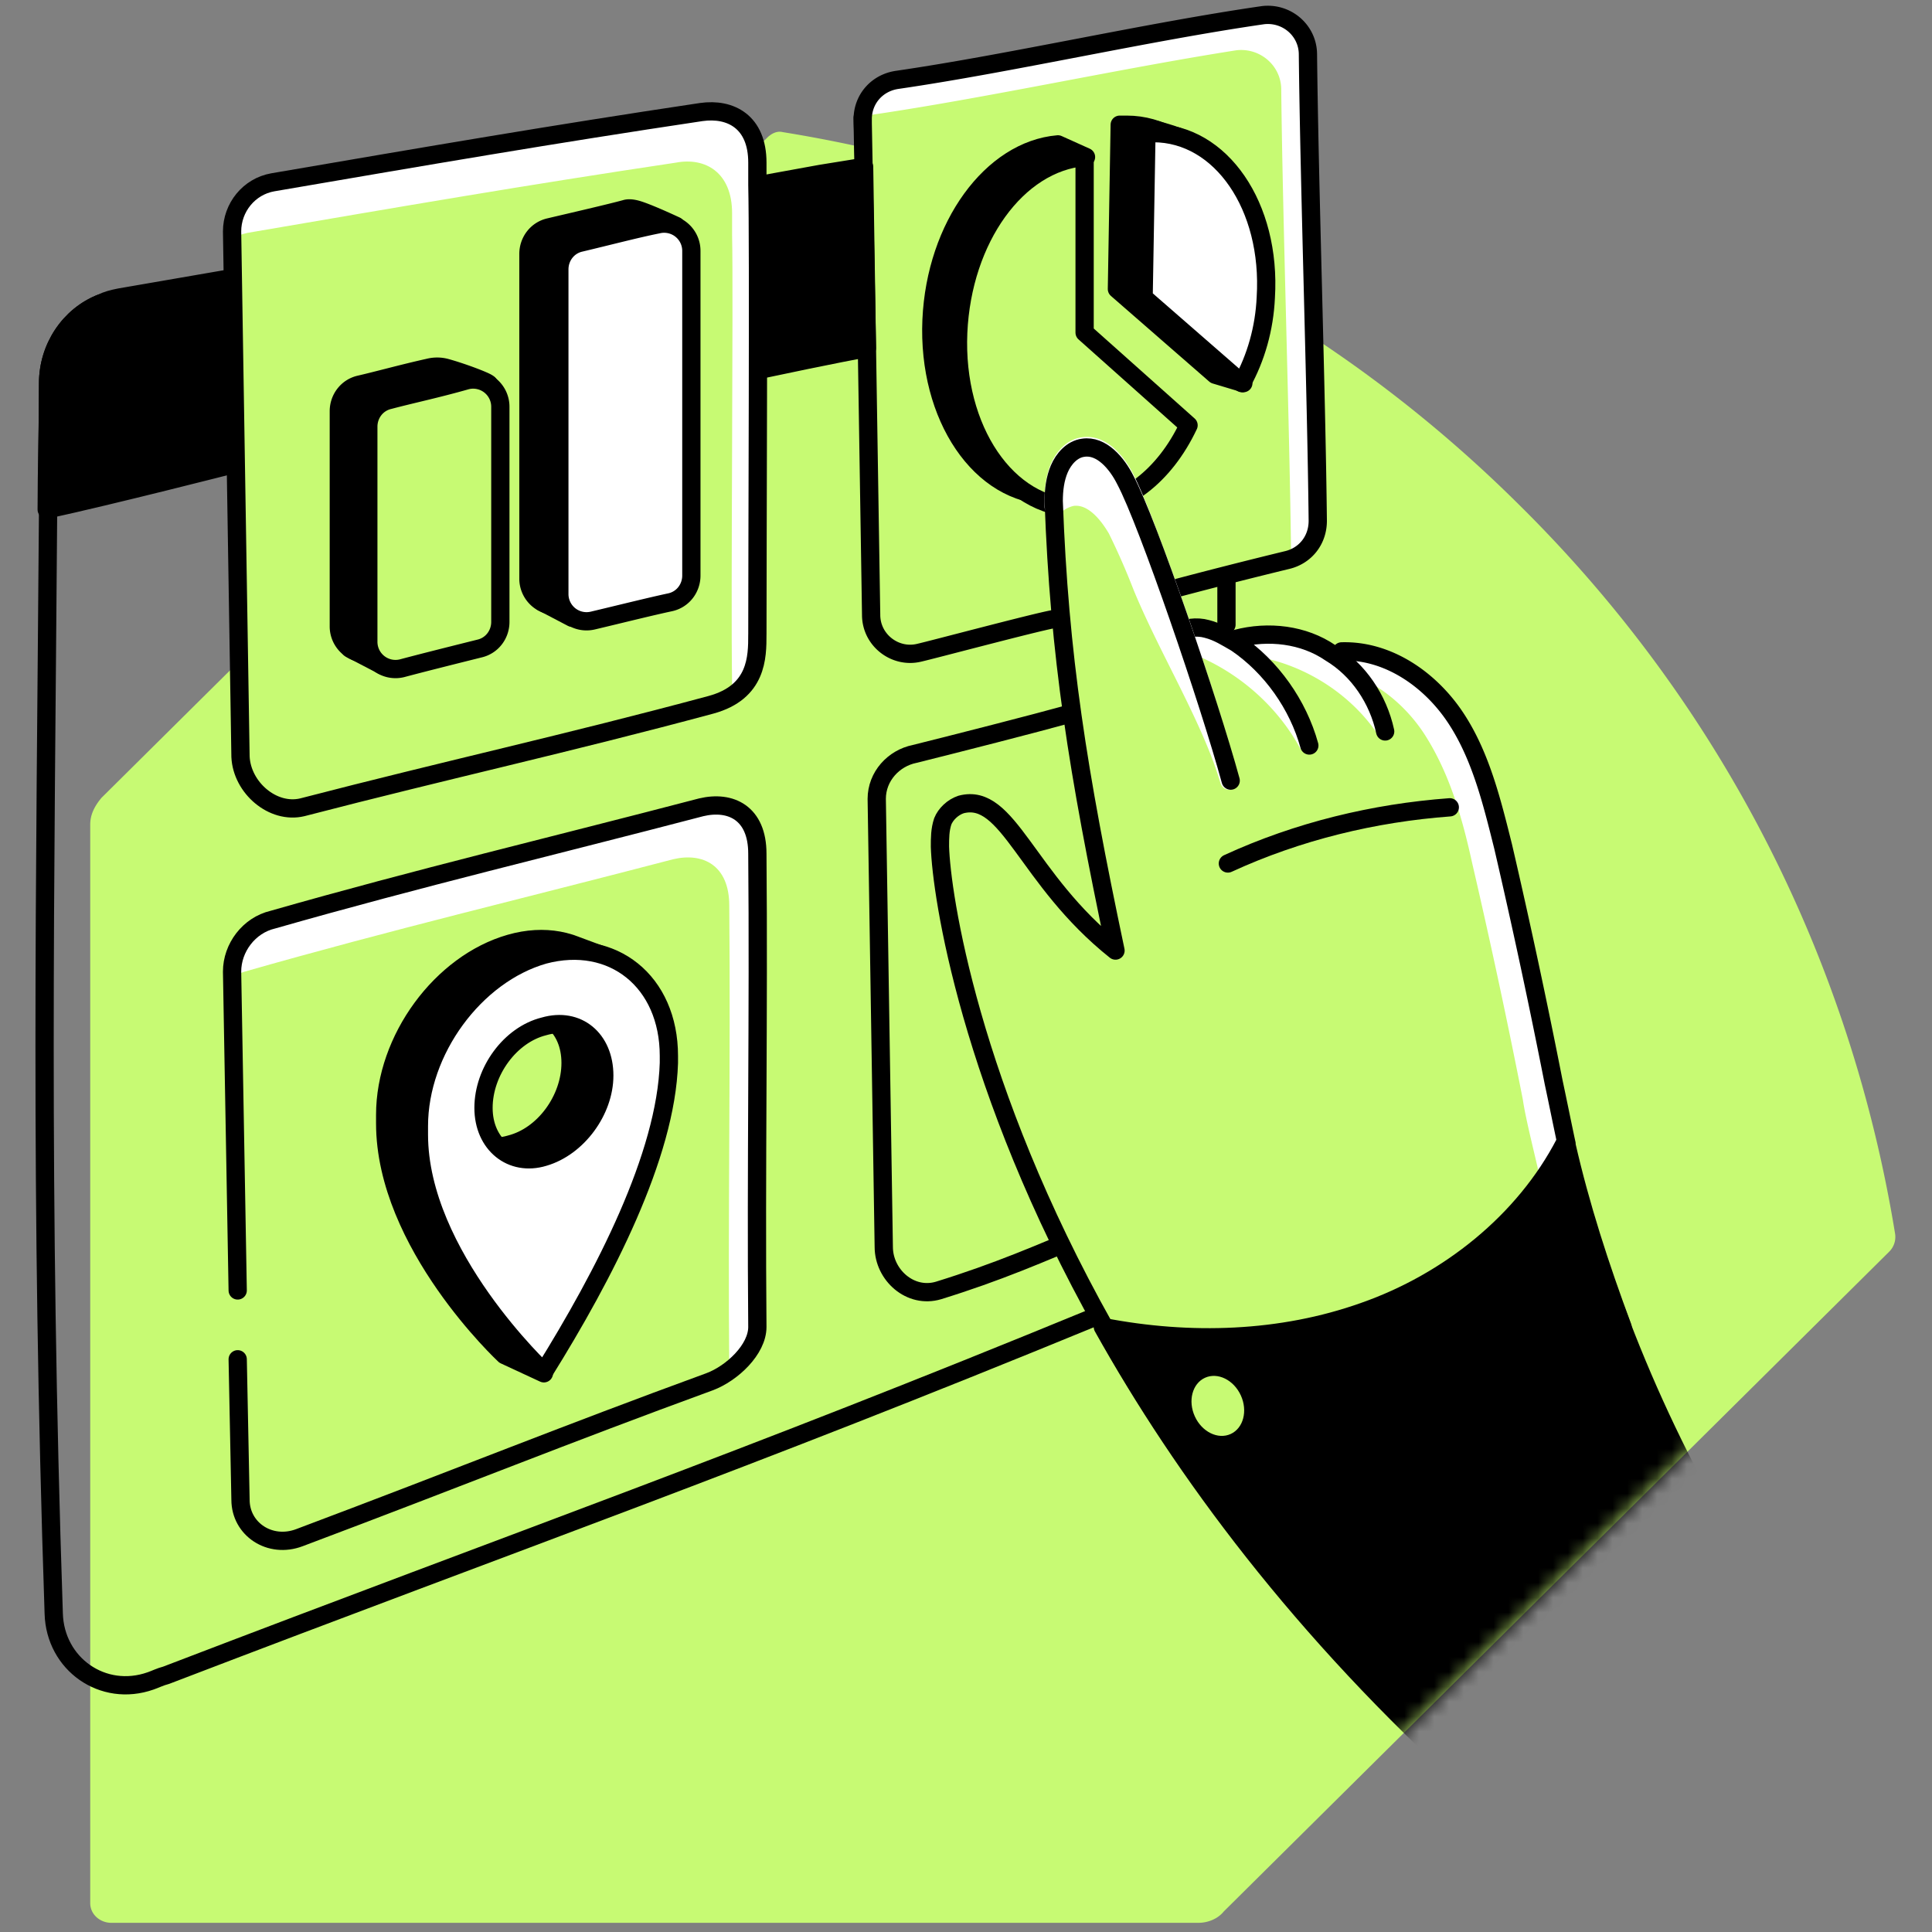
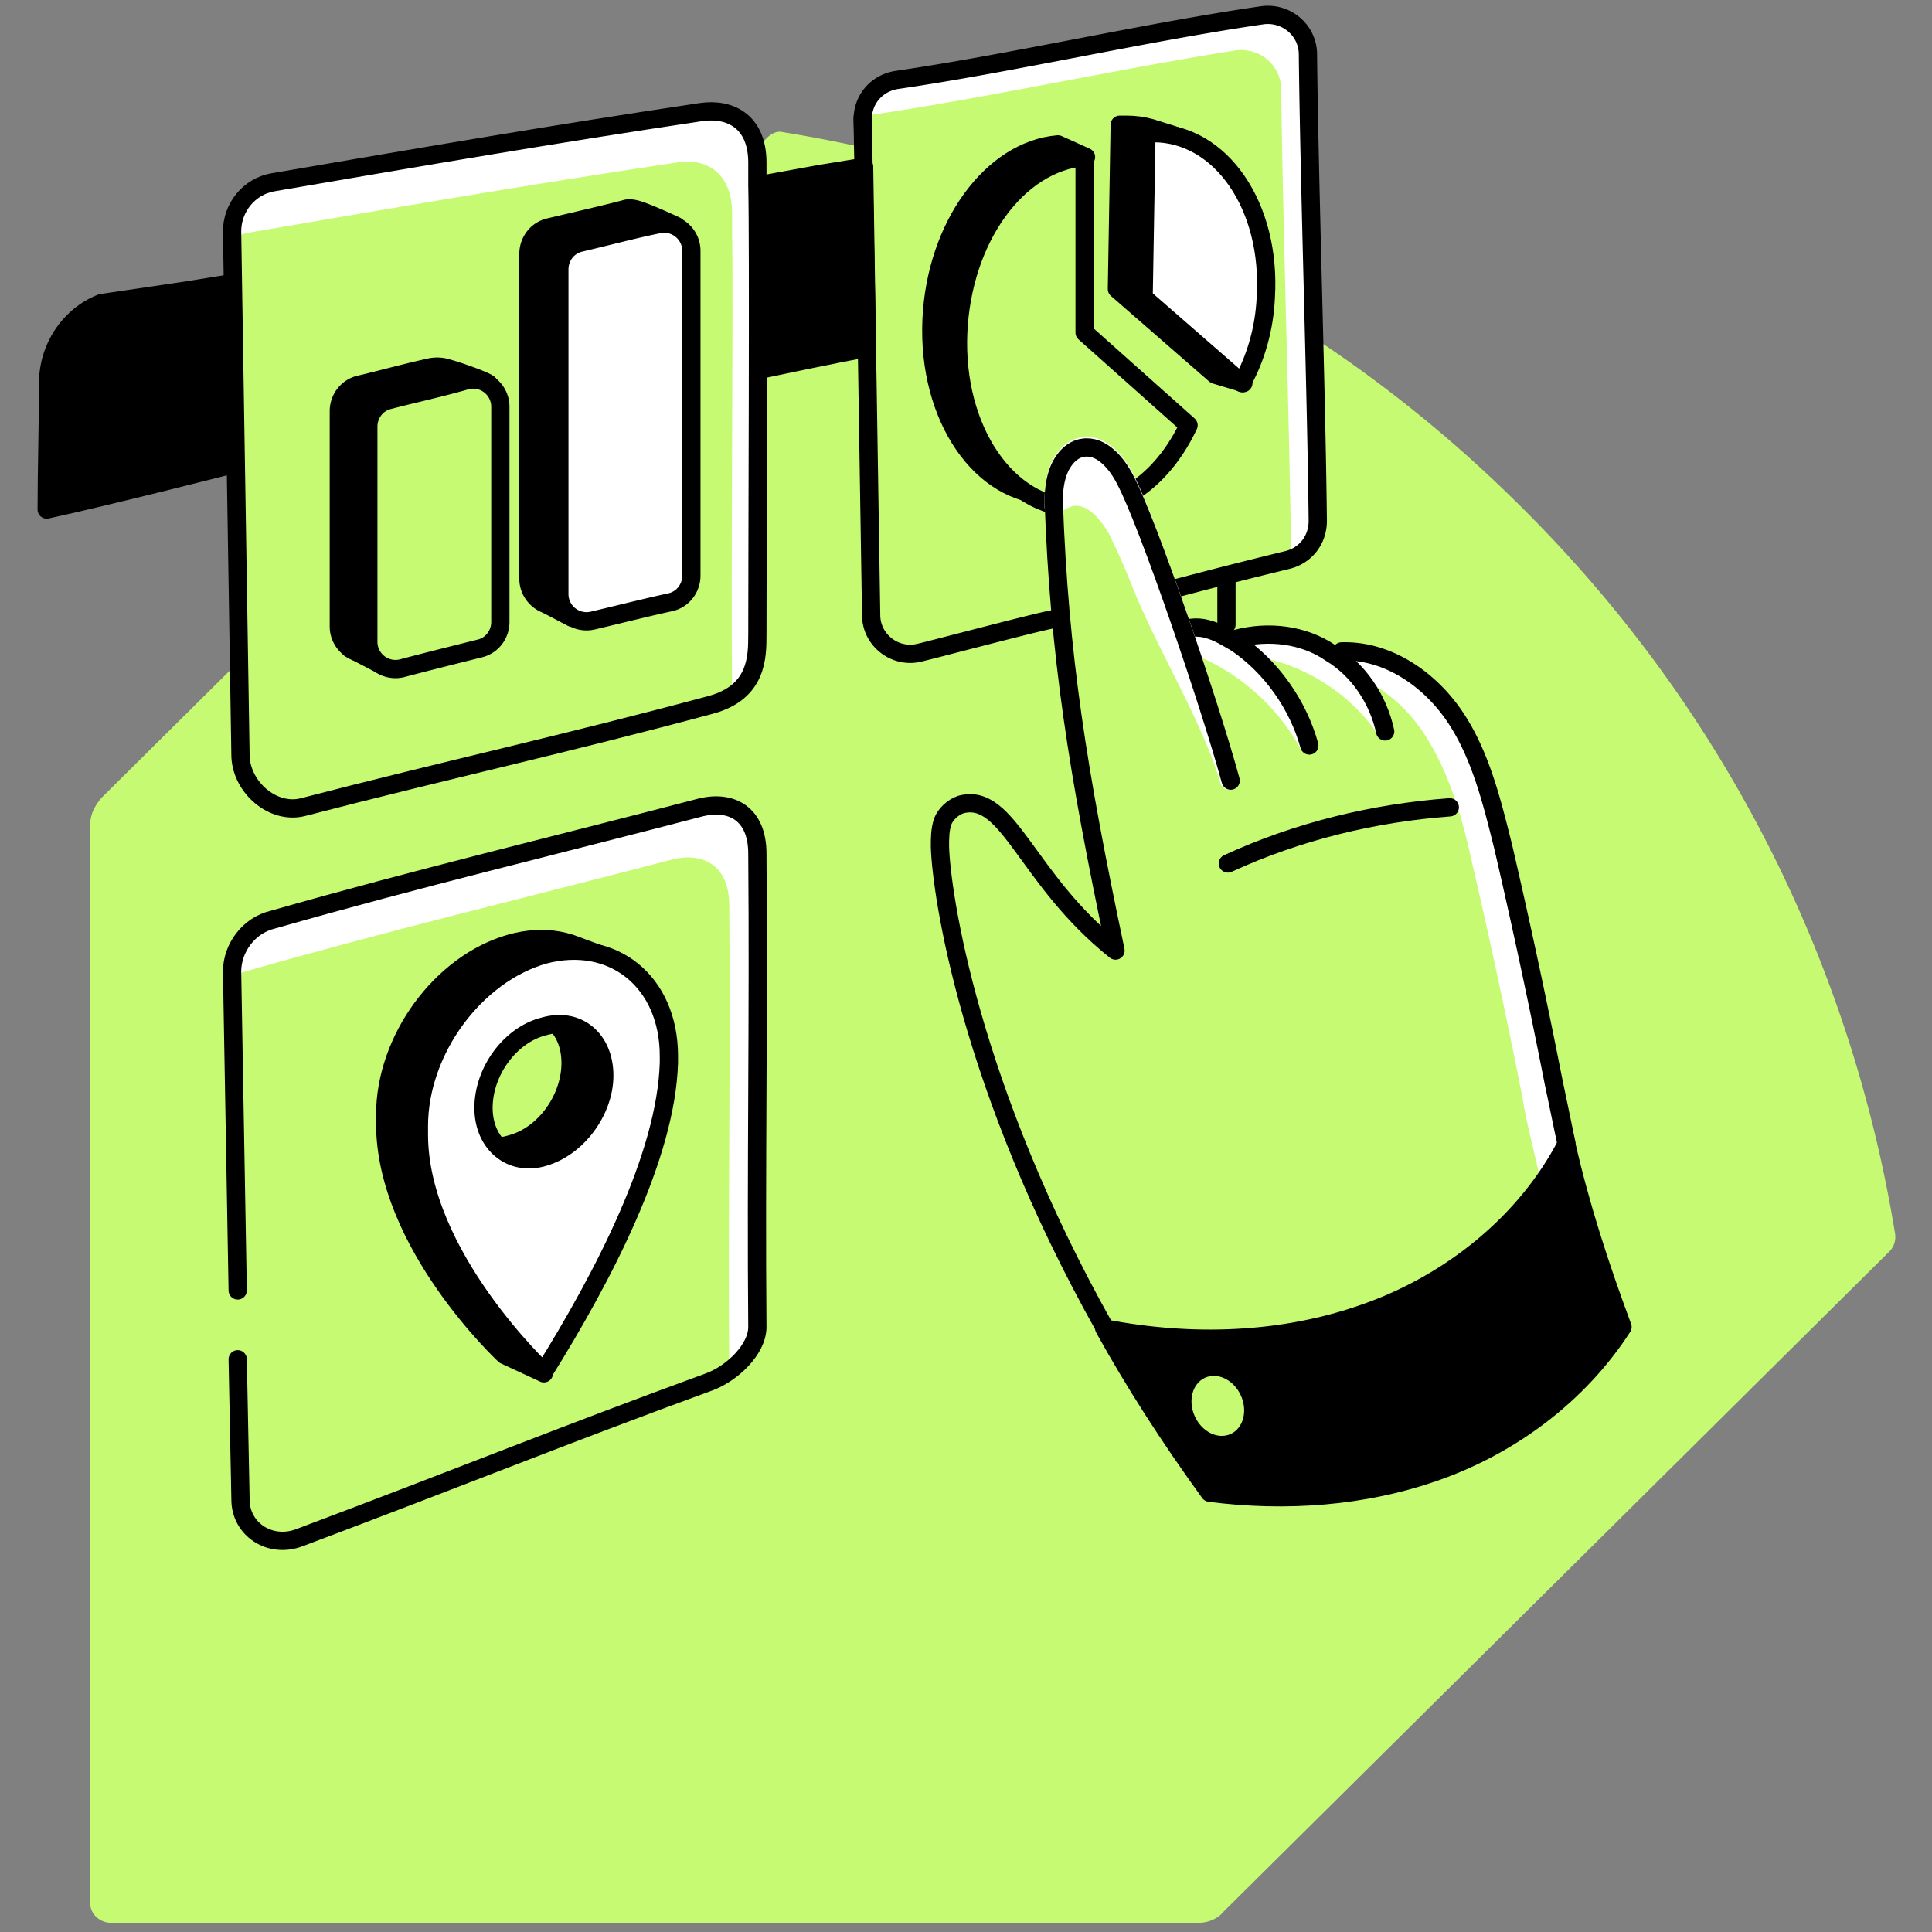
<svg xmlns="http://www.w3.org/2000/svg" width="130" height="130" fill="none">
  <rect width="100%" height="100%" fill="#808080" stroke="none" />
  <path d="M51.623 9.267 6.827 53.685c-.472.567-.756 1.134-.756 1.795v72.58c0 .756.662 1.323 1.418 1.323h73.147c.662 0 1.323-.283 1.701-.756l44.796-44.417a1.4 1.4 0 0 0 .378-1.229c-2.93-17.956-11.341-35.25-25.328-49.048-13.987-13.892-31.376-22.114-49.52-25.044-.378-.095-.757.095-1.04.378Z" fill="#C7FA73" />
-   <path d="m105.396 76.908-1.795 2.269c-.284-1.324-.945-3.875-1.134-5.198a477.1 477.1 0 0 0-3.402-15.877c-.662-3.024-1.513-6.049-3.214-8.695-1.228-1.89-3.118-3.496-5.292-4.158l-1.04-1.229.662-.189c3.119-.094 5.954 1.89 7.655 4.537 1.701 2.551 2.457 5.67 3.213 8.694a473.076 473.076 0 0 1 3.402 15.877c.284 1.323.567 2.646.945 3.97Z" fill="#fff" />
+   <path d="m105.396 76.908-1.795 2.269c-.284-1.324-.945-3.875-1.134-5.198a477.1 477.1 0 0 0-3.402-15.877c-.662-3.024-1.513-6.049-3.214-8.695-1.228-1.89-3.118-3.496-5.292-4.158l-1.04-1.229.662-.189c3.119-.094 5.954 1.89 7.655 4.537 1.701 2.551 2.457 5.67 3.213 8.694a473.076 473.076 0 0 1 3.402 15.877c.284 1.323.567 2.646.945 3.97" fill="#fff" />
  <path d="M84.133 44.115c3.496.472 6.804 2.552 8.694 5.481-.189-1.7-1.134-3.59-2.457-4.82-1.229-1.228-2.93-1.984-4.725-2.079-.473 0-.85 0-1.229.19-.378.283-.283.755-.283 1.228ZM80.542 44.115c2.93 1.229 5.481 3.497 6.993 6.332v-.19a12.172 12.172 0 0 0-2.457-4.63c-.378-.472-.661-1.04-1.134-1.512-.567-.567-1.323-.945-1.89-1.418-.284-.189-.567-.378-.85-.472-.284-.095-.662-.19-.946 0a.71.71 0 0 0-.472.661c-.095.284.094.567.283.756l.473.473Z" fill="#fff" />
  <path d="m58.05 7.92.094 3.213" stroke="#000" stroke-width="1.229" stroke-miterlimit="10" stroke-linecap="round" stroke-linejoin="round" />
  <path d="m58.333 23.418.284 17.956c0 1.701 1.606 2.93 3.213 2.552.85-.19 7.939-2.08 9.073-2.268l7.182-1.796a376.869 376.869 0 0 1 8.505-2.173c1.229-.284 2.08-1.324 2.08-2.647-.095-8.789-.567-22.586-.662-31.375 0-1.607-1.417-2.836-3.024-2.647-7.844 1.135-16.822 3.214-24.572 4.348-1.417.189-2.362 1.323-2.362 2.646v.283l.283 15.121.284 17.956c0 1.701 1.606 2.93 3.213 2.552.85-.19 7.939-2.08 9.073-2.268l-12.57-18.24Z" fill="#C7FA73" />
  <path d="M88.669 35.042c0 1.134-.756 2.174-1.796 2.552v-.189c-.094-8.789-.567-22.587-.661-31.376 0-1.606-1.418-2.835-3.025-2.646-7.843 1.229-16.822 3.213-24.57 4.347-.19 0-.284.095-.473.095a2.711 2.711 0 0 1 2.268-2.457c7.844-1.134 16.822-3.119 24.571-4.348 1.607-.189 3.024.946 3.024 2.647.095 8.694.567 22.586.662 31.375Z" fill="#fff" />
  <path d="m58.333 23.418.284 17.956c0 1.701 1.606 2.93 3.213 2.552.85-.189 7.939-2.08 9.073-2.268l7.182-1.796a376.869 376.869 0 0 1 8.505-2.173c1.229-.284 2.08-1.324 2.08-2.647-.095-8.789-.567-22.586-.662-31.375 0-1.607-1.417-2.836-3.024-2.647-7.844 1.135-16.822 3.214-24.572 4.348-1.417.189-2.362 1.323-2.362 2.646v.283l.283 15.121Zm0 0 .284 17.956c0 1.701 1.606 2.93 3.213 2.552.85-.189 7.939-2.08 9.073-2.268" stroke="#000" stroke-width="1.229" stroke-miterlimit="10" stroke-linecap="round" stroke-linejoin="round" />
  <path d="M73.737 82.768c-3.78 1.606-6.615 2.835-10.585 4.064-1.89.567-3.685-1.04-3.685-2.93l-.473-30.148c0-1.511 1.134-2.74 2.552-3.024 3.024-.756 7.844-1.984 10.584-2.74" fill="#C7FA73" />
-   <path d="M73.737 82.768c-3.78 1.606-6.615 2.835-10.585 4.064-1.89.567-3.685-1.04-3.685-2.93l-.473-30.148c0-1.511 1.134-2.74 2.552-3.024 3.024-.756 7.844-1.984 10.584-2.74" stroke="#000" stroke-width="1.229" stroke-miterlimit="10" stroke-linecap="round" stroke-linejoin="round" />
  <path d="M58.333 23.418s-2.552.473-6.994 1.418c-.094-4.158-.283-8.222-.283-12.38l4.158-.756 2.93-.473.189 12.191ZM15.616 31.262s-8.127 2.08-12.474 3.024c0-2.74.094-5.575.094-8.505 0-2.363 1.418-4.536 3.591-5.387l5.765-.85 2.93-.473.094 12.191ZM71.09 21.528V11.416l.662.19 1.323-1.04-1.89-.851c-4.442.378-8.222 5.481-8.505 11.813-.284 6.521 3.307 11.813 8.033 11.813 3.024 0 5.765-2.268 7.466-5.576l-7.088-6.237Z" fill="#000" stroke="#000" stroke-width="1.229" stroke-miterlimit="10" stroke-linecap="round" stroke-linejoin="round" />
  <path d="M79.975 28.616c-1.607 3.402-4.348 5.576-7.466 5.576-4.726 0-8.317-5.292-8.033-11.813.283-6.332 3.969-11.436 8.505-11.814V22.38l6.994 6.237Z" fill="#C7FA73" stroke="#000" stroke-width="1.229" stroke-miterlimit="10" stroke-linecap="round" stroke-linejoin="round" />
  <path d="M82.527 23.418c.472-1.228.756-2.551.85-3.969.378-6.048-3.024-11.057-7.56-11.057h-.473l-.189 11.057 6.616 5.765 1.89.567-1.134-2.363Z" fill="#000" stroke="#000" stroke-width="1.229" stroke-miterlimit="10" stroke-linecap="round" stroke-linejoin="round" />
  <path d="M78.841 12.172s-3.118-2.835-2.457-3.686c1.418.095 3.497.945 3.497.945" fill="#000" />
  <path d="M78.841 12.172s-3.118-2.835-2.457-3.686c1.418.095 3.497.945 3.497.945" stroke="#000" stroke-width="1.229" stroke-miterlimit="10" stroke-linecap="round" stroke-linejoin="round" />
  <path d="M85.173 20.016c-.094 2.08-.661 4.064-1.606 5.765l-6.616-5.765.19-11.057h.472c4.536 0 7.938 4.914 7.56 11.057Z" fill="#fff" stroke="#000" stroke-width="1.229" stroke-miterlimit="10" stroke-linecap="round" stroke-linejoin="round" />
-   <path d="M73.643 88.627c-23.91 9.829-37.802 14.648-62.468 24.099-.378.094-.756.283-1.04.378-3.213 1.134-6.426-1.134-6.52-4.536-.946-28.257-.568-48.765-.379-74.281-.094-2.741 0-5.576 0-8.506 0-2.363 1.418-4.536 3.591-5.387.378-.189.757-.283 1.229-.378l7.655-1.323" stroke="#000" stroke-width="1.229" stroke-miterlimit="10" stroke-linecap="round" stroke-linejoin="round" />
  <path d="M47.843 92.88c-9.829 3.591-16.539 6.332-27.596 10.49-1.984.756-3.969-.567-3.969-2.552l-.567-35.345c0-1.606 1.134-3.118 2.74-3.496 9.924-2.836 18.713-4.915 28.825-7.56 1.984-.474 3.78.377 3.78 3.118.095 10.773-.094 21.169 0 31.848-.094 1.418-1.796 2.93-3.213 3.497ZM50.961 42.697c0 1.512 0 3.875-3.118 4.726-9.829 2.646-17.673 4.347-27.502 6.898-1.984.473-4.063-1.322-4.158-3.402l-.567-35.345c0-1.606 1.134-3.024 2.74-3.307C28.848 10.47 37.07 9.053 47.182 7.54c1.985-.283 3.78.662 3.78 3.402v1.513c.095 4.063 0 24.004 0 30.241Z" fill="#C7FA73" />
  <path d="M50.961 89.194c0 1.134-.85 2.268-1.89 3.024-.094-10.49.095-20.697 0-31.281 0-2.74-1.795-3.591-3.78-3.119-10.112 2.646-18.901 4.726-28.824 7.56-.284.095-.567.19-.85.379v-.378c0-1.607 1.133-3.119 2.74-3.497 9.923-2.835 18.712-4.914 28.824-7.56 1.985-.568 3.78.378 3.78 3.118.19 10.68-.094 21.075 0 31.754ZM50.961 42.697c0 1.229 0 3.024-1.7 4.159V46.1c-.095-6.238.094-26.084 0-30.242v-1.512c0-2.74-1.796-3.78-3.781-3.402-10.112 1.512-18.334 2.93-28.824 4.725-.378.094-.756.189-1.04.378v-.473c0-1.606 1.134-3.024 2.74-3.307C28.848 10.47 37.07 9.053 47.182 7.54c1.985-.283 3.78.662 3.78 3.402v1.513c.095 4.063 0 24.004 0 30.241Z" fill="#fff" />
  <path d="m15.994 86.831-.378-21.452c0-1.607 1.134-3.119 2.74-3.497 9.924-2.835 18.713-4.914 28.825-7.56 1.985-.473 3.78.378 3.78 3.118.095 10.774-.094 21.17 0 31.849 0 1.512-1.7 3.118-3.213 3.685-9.828 3.591-16.538 6.332-27.595 10.49-1.985.756-3.97-.567-3.97-2.551l-.189-9.45M50.961 42.697c0 1.512 0 3.875-3.118 4.726-9.829 2.646-17.673 4.347-27.502 6.898-1.984.473-4.063-1.322-4.158-3.402l-.567-35.345c0-1.606 1.134-3.024 2.74-3.307C28.848 10.47 37.07 9.053 47.182 7.54c1.985-.283 3.78.662 3.78 3.402v1.513c.095 4.063 0 24.004 0 30.241Z" stroke="#000" stroke-width="1.229" stroke-miterlimit="10" stroke-linecap="round" stroke-linejoin="round" />
  <path d="M31.682 26.348v14.46c0 .85-.567 1.606-1.417 1.795-1.89.472-3.78.945-5.198 1.323a1.83 1.83 0 0 1-2.268-1.796V27.671c0-.85.567-1.607 1.417-1.796 1.229-.283 2.93-.756 4.631-1.134a2.303 2.303 0 0 1 1.134 0c1.04.284 2.552.85 2.835 1.04.473.284-1.134-.095-1.134.567Z" fill="#000" stroke="#000" stroke-width="1.229" stroke-miterlimit="10" stroke-linecap="round" stroke-linejoin="round" />
  <path d="m23.838 40.807-.283 2.835 2.173 1.134 1.512-.661-3.402-3.308ZM27.808 29.089c0-.095 1.89-3.497 1.89-3.497h1.984v3.024l-3.874.473ZM45.48 15.196s-1.607-.756-2.457-1.04c-.284-.094-.662-.188-.946-.094-1.039.284-3.496.85-5.103 1.229-.85.189-1.417.945-1.417 1.796v21.83a1.83 1.83 0 0 0 2.268 1.796c2.079-.473 3.874-.945 5.198-1.229.85-.189 1.417-.945 1.417-1.795V15.858c0-.378-.094-.662-.283-.945l1.323.283Z" fill="#000" stroke="#000" stroke-width="1.229" stroke-miterlimit="10" stroke-linecap="round" stroke-linejoin="round" />
  <path d="m37.352 36.46-.85 4.064 1.985 1.04 1.04-1.702-2.175-3.402Z" fill="#000" stroke="#000" stroke-width="1.229" stroke-miterlimit="10" stroke-linecap="round" stroke-linejoin="round" />
  <path d="M33.667 27.387v14.46c0 .85-.567 1.606-1.418 1.795-1.89.473-3.78.945-5.198 1.323a1.83 1.83 0 0 1-2.268-1.795V28.71c0-.85.567-1.606 1.418-1.795 1.417-.378 3.213-.756 5.198-1.323a1.83 1.83 0 0 1 2.268 1.796Z" fill="#C7FA73" stroke="#000" stroke-width="1.229" stroke-miterlimit="10" stroke-linecap="round" stroke-linejoin="round" />
  <path d="M46.52 16.897v21.831c0 .85-.567 1.607-1.417 1.796-1.323.283-3.214.756-5.198 1.228a1.83 1.83 0 0 1-2.268-1.795V18.126c0-.85.567-1.607 1.417-1.796 1.985-.472 3.78-.945 5.198-1.228a1.83 1.83 0 0 1 2.268 1.795Z" fill="#fff" stroke="#000" stroke-width="1.229" stroke-miterlimit="10" stroke-linecap="round" stroke-linejoin="round" />
  <path d="M79.124 42.603c.567-.378 1.418-.473 2.08-.284.755.19 1.322.567 1.984.945 2.362 1.607 4.158 4.159 4.914 6.9M83.188 42.981c2.173-.567 4.536-.284 6.331.945 1.89 1.134 3.213 3.119 3.686 5.292" stroke="#000" stroke-width="1.229" stroke-miterlimit="10" stroke-linecap="round" stroke-linejoin="round" />
  <mask id="mask0_1334_4255" style="mask-type:alpha" maskUnits="userSpaceOnUse" x="6" y="8" width="122" height="122">
-     <path d="M51.623 9.267 6.827 53.685c-.472.567-.756 1.134-.756 1.795v72.58c0 .756.662 1.323 1.418 1.323h73.147c.662 0 1.323-.283 1.701-.756l44.796-44.417a1.4 1.4 0 0 0 .378-1.229c-2.93-17.956-11.341-35.25-25.328-49.048-13.987-13.892-31.376-22.114-49.52-25.044-.378-.095-.757.095-1.04.378Z" fill="#C7FA73" />
-   </mask>
+     </mask>
  <g mask="url('#mask0_1334_4255')">
    <path d="m117.304 105.638-18.05 14.648C87.535 109.702 79.597 98.928 74.21 89.289c5.86 1.134 12.002.945 17.578-1.04 5.67-1.985 10.774-6.048 13.514-11.34 2.457 10.206 6.521 19.94 12.002 28.729Z" fill="#000" stroke="#000" stroke-width="1.229" stroke-miterlimit="10" stroke-linecap="round" stroke-linejoin="round" />
  </g>
  <path d="M90.275 43.831c3.12-.094 5.954 1.89 7.655 4.442 1.701 2.552 2.457 5.67 3.214 8.695a478.108 478.108 0 0 1 3.402 15.877c.283 1.323.567 2.74.85 4.063" stroke="#000" stroke-width="1.229" stroke-miterlimit="10" stroke-linecap="round" stroke-linejoin="round" />
  <path d="M82.715 52.526 74.21 89.289c-8.978-16.16-10.868-29.108-10.963-32.321 0-.567 0-1.134.19-1.607.188-.472.66-1.04 1.228-1.134 3.213-.85 4.347 5.009 10.395 9.829-.094-.662-.283-1.229-.378-1.796-2.268-11.057-3.402-18.523-3.78-28.446 0-.756.094-1.512.378-2.174.284-.661.85-1.323 1.607-1.417 1.228-.19 2.268 1.04 2.835 2.173.378.756.945 2.08 1.606 3.875 1.89 4.725 4.442 12.38 5.387 16.255Z" fill="#C7FA73" />
  <path d="M82.716 52.526c-1.229-4.158-4.064-8.695-5.86-13.042a48.148 48.148 0 0 0-1.7-3.875c-.662-1.134-1.702-2.362-3.025-2.173a2.58 2.58 0 0 0-1.229.661v-.472c0-.756.095-1.512.378-2.174.284-.661.85-1.323 1.607-1.417 1.228-.19 2.268 1.04 2.835 2.173.378.756.945 2.08 1.607 3.875 1.89 4.914 4.442 12.57 5.387 16.444Z" fill="#fff" stroke="#fff" stroke-width="1.229" stroke-miterlimit="10" stroke-linecap="round" stroke-linejoin="round" />
  <path d="M82.621 58.102c4.725-2.174 9.829-3.402 14.932-3.78" stroke="#000" stroke-width="1.229" stroke-miterlimit="10" stroke-linecap="round" stroke-linejoin="round" />
  <path d="M109.176 89.289c-2.929 4.536-7.466 7.938-12.569 9.734-4.82 1.701-10.112 2.079-15.215 1.417-2.741-3.78-5.104-7.466-7.088-11.057 5.859 1.134 12.002.945 17.578-1.04 5.67-1.984 10.773-6.048 13.514-11.34.945 4.158 2.268 8.222 3.78 12.286Z" fill="#000" stroke="#000" stroke-width="1.229" stroke-miterlimit="10" stroke-linecap="round" stroke-linejoin="round" />
  <path d="M74.304 89.289c-9.072-16.16-10.962-29.108-11.057-32.321 0-.567 0-1.134.19-1.701.188-.473.66-.945 1.228-1.134 3.213-.851 4.347 5.008 10.395 9.828-2.551-12.097-3.78-19.846-4.158-30.242 0-.756.094-1.512.378-2.173.284-.662.85-1.323 1.607-1.418 1.228-.189 2.268 1.04 2.835 2.174 1.512 2.835 5.67 15.026 7.088 20.224M82.526 38.917v3.119" stroke="#000" stroke-width="1.229" stroke-miterlimit="10" stroke-linecap="round" stroke-linejoin="round" />
  <path d="M42.74 70.293c0-5.009-3.78-8.127-8.411-6.804-4.63 1.323-8.411 6.426-8.411 11.53v.566c0 8.128 8.033 15.594 8.033 15.594l2.646 1.228v-4.63c3.213-5.67 6.048-11.908 6.143-17.011v-.473Zm-8.411 6.71c-2.268.662-4.064-.85-4.064-3.308 0-2.457 1.796-4.914 4.064-5.481 2.268-.662 4.064.85 4.064 3.308 0 2.457-1.796 4.914-4.064 5.48Zm3.497-10.112.567-3.402 2.551.945 1.04 2.362" fill="#000" />
  <path d="m37.826 66.89.567-3.401 2.551.945 1.04 2.362m.756 3.497c0-5.009-3.78-8.127-8.411-6.804-4.63 1.323-8.411 6.426-8.411 11.53v.566c0 8.128 8.033 15.594 8.033 15.594l2.646 1.228v-4.63c3.213-5.67 6.048-11.908 6.143-17.011v-.473Zm-8.411 6.71c-2.268.662-4.064-.85-4.064-3.308 0-2.457 1.796-4.914 4.064-5.481 2.268-.662 4.064.85 4.064 3.308 0 2.457-1.796 4.914-4.064 5.48Z" stroke="#000" stroke-width="1.229" stroke-miterlimit="10" stroke-linecap="round" stroke-linejoin="round" />
  <path d="M36.597 64.245c-4.63 1.323-8.41 6.426-8.41 11.53v.566c0 8.128 8.41 15.972 8.41 15.972 4.064-6.521 8.222-14.554 8.411-20.791v-.473c0-5.009-3.78-8.033-8.41-6.804Zm0 13.608c-2.173.662-4.063-.85-4.063-3.307s1.795-4.915 4.063-5.482c2.269-.661 4.064.851 4.064 3.308 0 2.363-1.795 4.82-4.064 5.481Z" fill="#fff" stroke="#000" stroke-width="1.229" stroke-miterlimit="10" stroke-linecap="round" stroke-linejoin="round" />
  <path d="M82.81 96.49c.854-.39 1.16-1.554.682-2.598-.478-1.044-1.557-1.574-2.412-1.184-.854.391-1.16 1.554-.682 2.599.477 1.044 1.557 1.573 2.411 1.183Z" fill="#C7FA73" />
</svg>